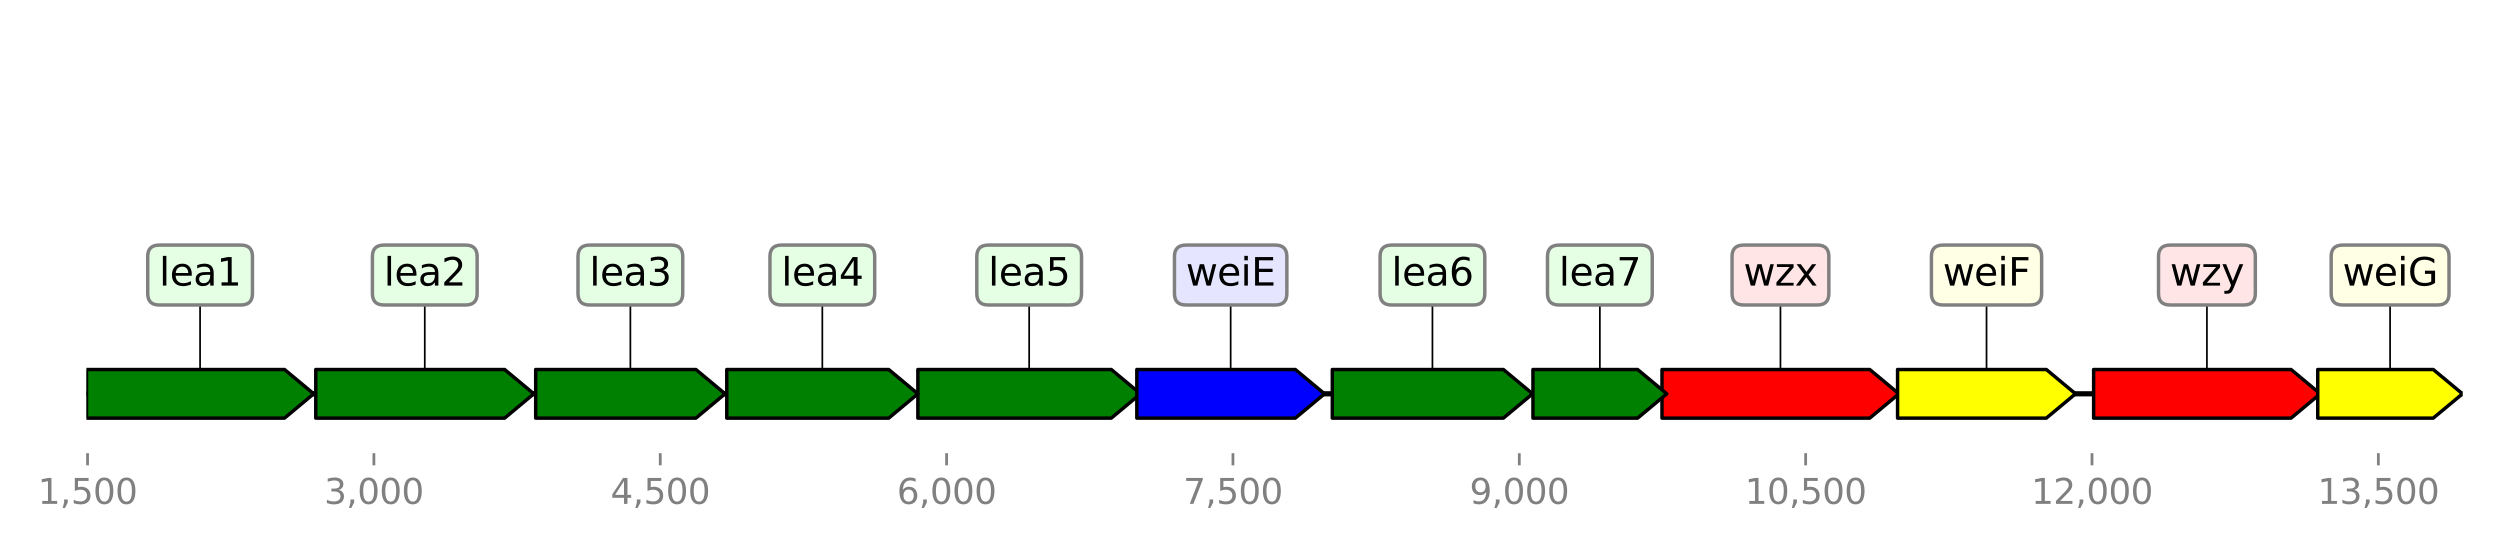
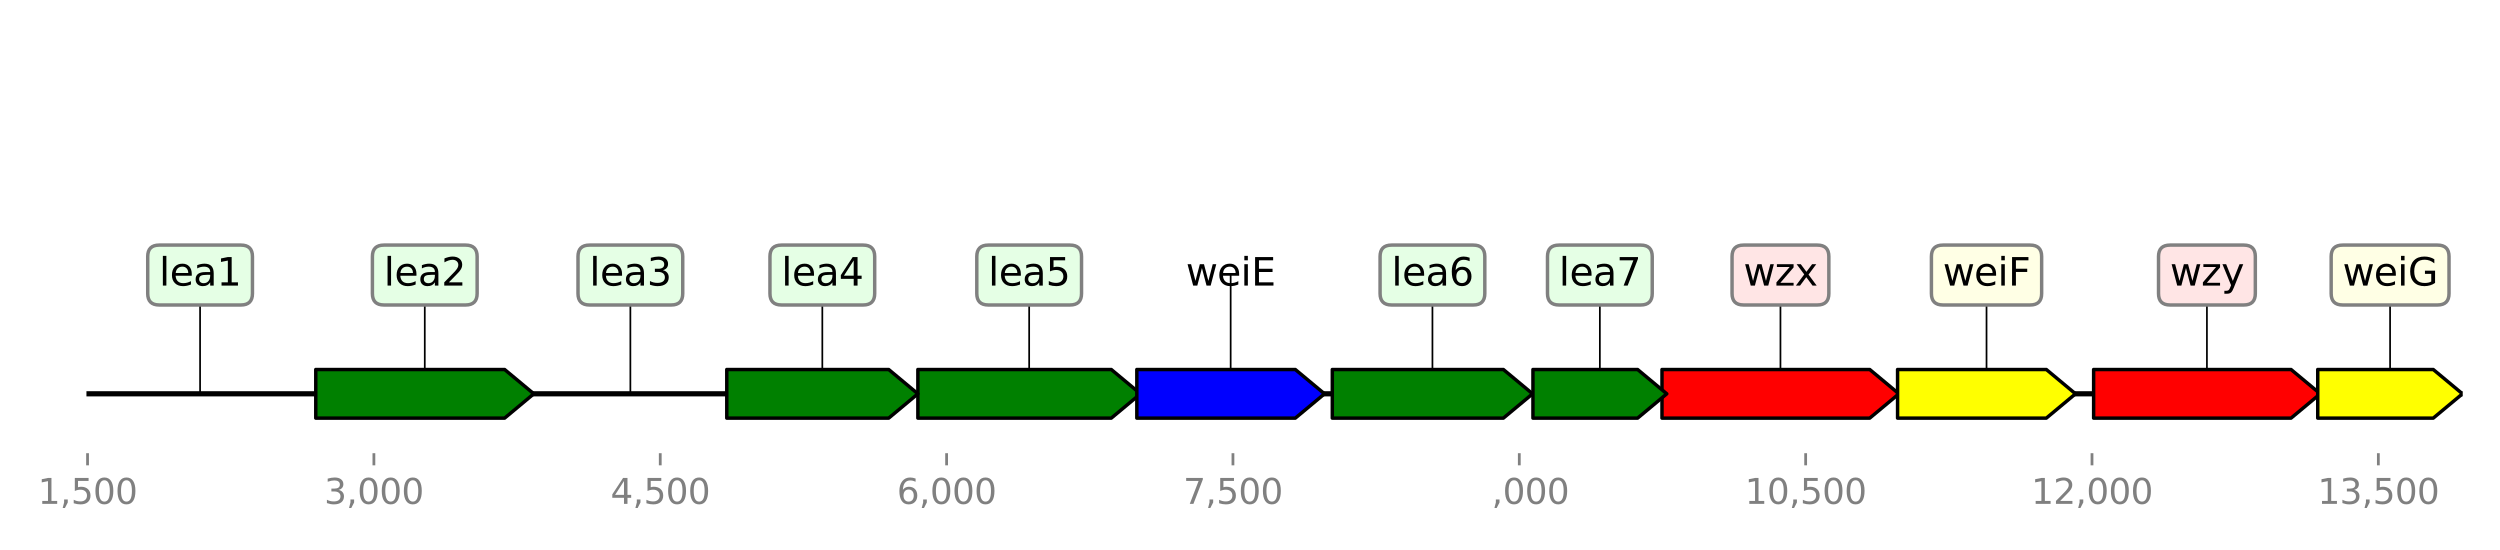
<svg xmlns="http://www.w3.org/2000/svg" xmlns:xlink="http://www.w3.org/1999/xlink" height="158.4pt" version="1.1" viewBox="0 0 720 158.4" width="720pt">
  <defs>
    <style type="text/css">*{stroke-linecap:butt;stroke-linejoin:round;}</style>
  </defs>
  <g id="figure_1">
    <g id="patch_1">
      <path d="M 0 158.4  L 720 158.4  L 720 0  L 0 0  z " style="fill:#ffffff;" />
    </g>
    <g id="axes_1">
      <g id="line2d_1">
        <path clip-path="url(#pe249c9d8b1)" d="M 24.895 113.417  L 709.2 113.417  " style="fill:none;stroke:#000000;stroke-linecap:square;stroke-width:1.5;" />
      </g>
      <g id="line2d_2">
        <path clip-path="url(#pe249c9d8b1)" d="M 512.77 79.211  L 512.77 113.417  " style="fill:none;stroke:#000000;stroke-linecap:square;stroke-width:0.5;" />
      </g>
      <g id="line2d_3">
        <path clip-path="url(#pe249c9d8b1)" d="M 57.624 79.211  L 57.624 113.417  " style="fill:none;stroke:#000000;stroke-linecap:square;stroke-width:0.5;" />
      </g>
      <g id="line2d_4">
        <path clip-path="url(#pe249c9d8b1)" d="M 635.594 79.211  L 635.594 113.417  " style="fill:none;stroke:#000000;stroke-linecap:square;stroke-width:0.5;" />
      </g>
      <g id="line2d_5">
        <path clip-path="url(#pe249c9d8b1)" d="M 296.399 79.211  L 296.399 113.417  " style="fill:none;stroke:#000000;stroke-linecap:square;stroke-width:0.5;" />
      </g>
      <g id="line2d_6">
        <path clip-path="url(#pe249c9d8b1)" d="M 122.335 79.211  L 122.335 113.417  " style="fill:none;stroke:#000000;stroke-linecap:square;stroke-width:0.5;" />
      </g>
      <g id="line2d_7">
        <path clip-path="url(#pe249c9d8b1)" d="M 412.543 79.211  L 412.543 113.417  " style="fill:none;stroke:#000000;stroke-linecap:square;stroke-width:0.5;" />
      </g>
      <g id="line2d_8">
        <path clip-path="url(#pe249c9d8b1)" d="M 236.829 79.211  L 236.829 113.417  " style="fill:none;stroke:#000000;stroke-linecap:square;stroke-width:0.5;" />
      </g>
      <g id="line2d_9">
        <path clip-path="url(#pe249c9d8b1)" d="M 181.547 79.211  L 181.547 113.417  " style="fill:none;stroke:#000000;stroke-linecap:square;stroke-width:0.5;" />
      </g>
      <g id="line2d_10">
        <path clip-path="url(#pe249c9d8b1)" d="M 354.43 79.211  L 354.43 113.417  " style="fill:none;stroke:#000000;stroke-linecap:square;stroke-width:0.5;" />
      </g>
      <g id="line2d_11">
        <path clip-path="url(#pe249c9d8b1)" d="M 572.12 79.211  L 572.12 113.417  " style="fill:none;stroke:#000000;stroke-linecap:square;stroke-width:0.5;" />
      </g>
      <g id="line2d_12">
        <path clip-path="url(#pe249c9d8b1)" d="M 688.346 79.211  L 688.346 113.417  " style="fill:none;stroke:#000000;stroke-linecap:square;stroke-width:0.5;" />
      </g>
      <g id="line2d_13">
        <path clip-path="url(#pe249c9d8b1)" d="M 460.76 79.211  L 460.76 113.417  " style="fill:none;stroke:#000000;stroke-linecap:square;stroke-width:0.5;" />
      </g>
      <g id="patch_2">
        <path clip-path="url(#pe249c9d8b1)" d="M 478.655 106.417  Q 508.57 106.417 538.485 106.417  L 538.485 106.417  Q 542.685 109.917 546.885 113.417  Q 542.685 116.917 538.485 120.417  L 538.485 120.417  Q 508.57 120.417 478.655 120.417  L 478.655 106.417  z " style="fill:#ff0000;stroke:#000000;stroke-linecap:round;" />
      </g>
      <g id="patch_3">
-         <path clip-path="url(#pe249c9d8b1)" d="M 24.911 106.417  Q 53.425 106.417 81.939 106.417  L 81.939 106.417  Q 86.138 109.917 90.337 113.417  Q 86.138 116.917 81.939 120.417  L 81.939 120.417  Q 53.425 120.417 24.911 120.417  L 24.911 106.417  z " style="fill:#008000;stroke:#000000;stroke-linecap:round;" />
-       </g>
+         </g>
      <g id="patch_4">
        <path clip-path="url(#pe249c9d8b1)" d="M 602.964 106.417  Q 631.393 106.417 659.823 106.417  L 659.823 106.417  Q 664.024 109.917 668.224 113.417  Q 664.024 116.917 659.823 120.417  L 659.823 120.417  Q 631.393 120.417 602.964 120.417  L 602.964 106.417  z " style="fill:#ff0000;stroke:#000000;stroke-linecap:round;" />
      </g>
      <g id="patch_5">
        <path clip-path="url(#pe249c9d8b1)" d="M 264.346 106.417  Q 292.199 106.417 320.051 106.417  L 320.051 106.417  Q 324.252 109.917 328.452 113.417  Q 324.252 116.917 320.051 120.417  L 320.051 120.417  Q 292.199 120.417 264.346 120.417  L 264.346 106.417  z " style="fill:#008000;stroke:#000000;stroke-linecap:round;" />
      </g>
      <g id="patch_6">
        <path clip-path="url(#pe249c9d8b1)" d="M 90.942 106.417  Q 118.137 106.417 145.332 106.417  L 145.332 106.417  Q 149.53 109.917 153.728 113.417  Q 149.53 116.917 145.332 120.417  L 145.332 120.417  Q 118.137 120.417 90.942 120.417  L 90.942 106.417  z " style="fill:#008000;stroke:#000000;stroke-linecap:round;" />
      </g>
      <g id="patch_7">
        <path clip-path="url(#pe249c9d8b1)" d="M 383.706 106.417  Q 408.342 106.417 432.977 106.417  L 432.977 106.417  Q 437.178 109.917 441.379 113.417  Q 437.178 116.917 432.977 120.417  L 432.977 120.417  Q 408.342 120.417 383.706 120.417  L 383.706 106.417  z " style="fill:#008000;stroke:#000000;stroke-linecap:round;" />
      </g>
      <g id="patch_8">
        <path clip-path="url(#pe249c9d8b1)" d="M 209.312 106.417  Q 232.629 106.417 255.945 106.417  L 255.945 106.417  Q 260.146 109.917 264.346 113.417  Q 260.146 116.917 255.945 120.417  L 255.945 120.417  Q 232.629 120.417 209.312 120.417  L 209.312 106.417  z " style="fill:#008000;stroke:#000000;stroke-linecap:round;" />
      </g>
      <g id="patch_9">
-         <path clip-path="url(#pe249c9d8b1)" d="M 154.278 106.417  Q 177.348 106.417 200.419 106.417  L 200.419 106.417  Q 204.618 109.917 208.817 113.417  Q 204.618 116.917 200.419 120.417  L 200.419 120.417  Q 177.348 120.417 154.278 120.417  L 154.278 106.417  z " style="fill:#008000;stroke:#000000;stroke-linecap:round;" />
-       </g>
+         </g>
      <g id="patch_10">
        <path clip-path="url(#pe249c9d8b1)" d="M 327.407 106.417  Q 350.229 106.417 373.05 106.417  L 373.05 106.417  Q 377.251 109.917 381.452 113.417  Q 377.251 116.917 373.05 120.417  L 373.05 120.417  Q 350.229 120.417 327.407 120.417  L 327.407 106.417  z " style="fill:#0000ff;stroke:#000000;stroke-linecap:round;" />
      </g>
      <g id="patch_11">
        <path clip-path="url(#pe249c9d8b1)" d="M 546.5 106.417  Q 567.922 106.417 589.343 106.417  L 589.343 106.417  Q 593.542 109.917 597.741 113.417  Q 593.542 116.917 589.343 120.417  L 589.343 120.417  Q 567.922 120.417 546.5 120.417  L 546.5 106.417  z " style="fill:#ffff00;stroke:#000000;stroke-linecap:round;" />
      </g>
      <g id="patch_12">
        <path clip-path="url(#pe249c9d8b1)" d="M 667.509 106.417  Q 684.146 106.417 700.782 106.417  L 700.782 106.417  Q 704.983 109.917 709.184 113.417  Q 704.983 116.917 700.782 120.417  L 700.782 120.417  Q 684.146 120.417 667.509 120.417  L 667.509 106.417  z " style="fill:#ffff00;stroke:#000000;stroke-linecap:round;" />
      </g>
      <g id="patch_13">
        <path clip-path="url(#pe249c9d8b1)" d="M 441.489 106.417  Q 456.561 106.417 471.632 106.417  L 471.632 106.417  Q 475.831 109.917 480.03 113.417  Q 475.831 116.917 471.632 120.417  L 471.632 120.417  Q 456.561 120.417 441.489 120.417  L 441.489 106.417  z " style="fill:#008000;stroke:#000000;stroke-linecap:round;" />
      </g>
      <g id="matplotlib.axis_1">
        <g id="xtick_1">
          <g id="line2d_14">
            <defs>
              <path d="M 0 0  L 0 3.5  " id="meed2bb062e" style="stroke:#808080;stroke-width:0.8;" />
            </defs>
            <g>
              <use style="fill:#808080;stroke:#808080;stroke-width:0.8;" x="25.214" xlink:href="#meed2bb062e" y="130.52" />
            </g>
          </g>
          <g id="text_1">
            <g style="fill:#808080;" transform="translate(10.9 145.118)scale(0.1 -0.1)">
              <defs>
                <path d="M 794 531  L 1825 531  L 1825 4091  L 703 3866  L 703 4441  L 1819 4666  L 2450 4666  L 2450 531  L 3481 531  L 3481 0  L 794 0  L 794 531  z " id="DejaVuSans-31" transform="scale(0.016)" />
                <path d="M 750 794  L 1409 794  L 1409 256  L 897 -744  L 494 -744  L 750 256  L 750 794  z " id="DejaVuSans-2c" transform="scale(0.016)" />
                <path d="M 691 4666  L 3169 4666  L 3169 4134  L 1269 4134  L 1269 2991  Q 1406 3038 1543 3061  Q 1681 3084 1819 3084  Q 2600 3084 3056 2656  Q 3513 2228 3513 1497  Q 3513 744 3044 326  Q 2575 -91 1722 -91  Q 1428 -91 1123 -41  Q 819 9 494 109  L 494 744  Q 775 591 1075 516  Q 1375 441 1709 441  Q 2250 441 2565 725  Q 2881 1009 2881 1497  Q 2881 1984 2565 2268  Q 2250 2553 1709 2553  Q 1456 2553 1204 2497  Q 953 2441 691 2322  L 691 4666  z " id="DejaVuSans-35" transform="scale(0.016)" />
                <path d="M 2034 4250  Q 1547 4250 1301 3770  Q 1056 3291 1056 2328  Q 1056 1369 1301 889  Q 1547 409 2034 409  Q 2525 409 2770 889  Q 3016 1369 3016 2328  Q 3016 3291 2770 3770  Q 2525 4250 2034 4250  z M 2034 4750  Q 2819 4750 3233 4129  Q 3647 3509 3647 2328  Q 3647 1150 3233 529  Q 2819 -91 2034 -91  Q 1250 -91 836 529  Q 422 1150 422 2328  Q 422 3509 836 4129  Q 1250 4750 2034 4750  z " id="DejaVuSans-30" transform="scale(0.016)" />
              </defs>
              <use xlink:href="#DejaVuSans-31" />
              <use x="63.623" xlink:href="#DejaVuSans-2c" />
              <use x="95.41" xlink:href="#DejaVuSans-35" />
              <use x="159.033" xlink:href="#DejaVuSans-30" />
              <use x="222.656" xlink:href="#DejaVuSans-30" />
            </g>
          </g>
        </g>
        <g id="xtick_2">
          <g id="line2d_15">
            <g>
              <use style="fill:#808080;stroke:#808080;stroke-width:0.8;" x="107.683" xlink:href="#meed2bb062e" y="130.52" />
            </g>
          </g>
          <g id="text_2">
            <g style="fill:#808080;" transform="translate(93.369 145.118)scale(0.1 -0.1)">
              <defs>
                <path d="M 2597 2516  Q 3050 2419 3304 2112  Q 3559 1806 3559 1356  Q 3559 666 3084 287  Q 2609 -91 1734 -91  Q 1441 -91 1130 -33  Q 819 25 488 141  L 488 750  Q 750 597 1062 519  Q 1375 441 1716 441  Q 2309 441 2620 675  Q 2931 909 2931 1356  Q 2931 1769 2642 2001  Q 2353 2234 1838 2234  L 1294 2234  L 1294 2753  L 1863 2753  Q 2328 2753 2575 2939  Q 2822 3125 2822 3475  Q 2822 3834 2567 4026  Q 2313 4219 1838 4219  Q 1578 4219 1281 4162  Q 984 4106 628 3988  L 628 4550  Q 988 4650 1302 4700  Q 1616 4750 1894 4750  Q 2613 4750 3031 4423  Q 3450 4097 3450 3541  Q 3450 3153 3228 2886  Q 3006 2619 2597 2516  z " id="DejaVuSans-33" transform="scale(0.016)" />
              </defs>
              <use xlink:href="#DejaVuSans-33" />
              <use x="63.623" xlink:href="#DejaVuSans-2c" />
              <use x="95.41" xlink:href="#DejaVuSans-30" />
              <use x="159.033" xlink:href="#DejaVuSans-30" />
              <use x="222.656" xlink:href="#DejaVuSans-30" />
            </g>
          </g>
        </g>
        <g id="xtick_3">
          <g id="line2d_16">
            <g>
              <use style="fill:#808080;stroke:#808080;stroke-width:0.8;" x="190.152" xlink:href="#meed2bb062e" y="130.52" />
            </g>
          </g>
          <g id="text_3">
            <g style="fill:#808080;" transform="translate(175.838 145.118)scale(0.1 -0.1)">
              <defs>
                <path d="M 2419 4116  L 825 1625  L 2419 1625  L 2419 4116  z M 2253 4666  L 3047 4666  L 3047 1625  L 3713 1625  L 3713 1100  L 3047 1100  L 3047 0  L 2419 0  L 2419 1100  L 313 1100  L 313 1709  L 2253 4666  z " id="DejaVuSans-34" transform="scale(0.016)" />
              </defs>
              <use xlink:href="#DejaVuSans-34" />
              <use x="63.623" xlink:href="#DejaVuSans-2c" />
              <use x="95.41" xlink:href="#DejaVuSans-35" />
              <use x="159.033" xlink:href="#DejaVuSans-30" />
              <use x="222.656" xlink:href="#DejaVuSans-30" />
            </g>
          </g>
        </g>
        <g id="xtick_4">
          <g id="line2d_17">
            <g>
              <use style="fill:#808080;stroke:#808080;stroke-width:0.8;" x="272.621" xlink:href="#meed2bb062e" y="130.52" />
            </g>
          </g>
          <g id="text_4">
            <g style="fill:#808080;" transform="translate(258.307 145.118)scale(0.1 -0.1)">
              <defs>
                <path d="M 2113 2584  Q 1688 2584 1439 2293  Q 1191 2003 1191 1497  Q 1191 994 1439 701  Q 1688 409 2113 409  Q 2538 409 2786 701  Q 3034 994 3034 1497  Q 3034 2003 2786 2293  Q 2538 2584 2113 2584  z M 3366 4563  L 3366 3988  Q 3128 4100 2886 4159  Q 2644 4219 2406 4219  Q 1781 4219 1451 3797  Q 1122 3375 1075 2522  Q 1259 2794 1537 2939  Q 1816 3084 2150 3084  Q 2853 3084 3261 2657  Q 3669 2231 3669 1497  Q 3669 778 3244 343  Q 2819 -91 2113 -91  Q 1303 -91 875 529  Q 447 1150 447 2328  Q 447 3434 972 4092  Q 1497 4750 2381 4750  Q 2619 4750 2861 4703  Q 3103 4656 3366 4563  z " id="DejaVuSans-36" transform="scale(0.016)" />
              </defs>
              <use xlink:href="#DejaVuSans-36" />
              <use x="63.623" xlink:href="#DejaVuSans-2c" />
              <use x="95.41" xlink:href="#DejaVuSans-30" />
              <use x="159.033" xlink:href="#DejaVuSans-30" />
              <use x="222.656" xlink:href="#DejaVuSans-30" />
            </g>
          </g>
        </g>
        <g id="xtick_5">
          <g id="line2d_18">
            <g>
              <use style="fill:#808080;stroke:#808080;stroke-width:0.8;" x="355.089" xlink:href="#meed2bb062e" y="130.52" />
            </g>
          </g>
          <g id="text_5">
            <g style="fill:#808080;" transform="translate(340.775 145.118)scale(0.1 -0.1)">
              <defs>
                <path d="M 525 4666  L 3525 4666  L 3525 4397  L 1831 0  L 1172 0  L 2766 4134  L 525 4134  L 525 4666  z " id="DejaVuSans-37" transform="scale(0.016)" />
              </defs>
              <use xlink:href="#DejaVuSans-37" />
              <use x="63.623" xlink:href="#DejaVuSans-2c" />
              <use x="95.41" xlink:href="#DejaVuSans-35" />
              <use x="159.033" xlink:href="#DejaVuSans-30" />
              <use x="222.656" xlink:href="#DejaVuSans-30" />
            </g>
          </g>
        </g>
        <g id="xtick_6">
          <g id="line2d_19">
            <g>
              <use style="fill:#808080;stroke:#808080;stroke-width:0.8;" x="437.558" xlink:href="#meed2bb062e" y="130.52" />
            </g>
          </g>
          <g id="text_6">
            <g style="fill:#808080;" transform="translate(423.244 145.118)scale(0.1 -0.1)">
              <defs>
-                 <path d="M 703 97  L 703 672  Q 941 559 1184 500  Q 1428 441 1663 441  Q 2288 441 2617 861  Q 2947 1281 2994 2138  Q 2813 1869 2534 1725  Q 2256 1581 1919 1581  Q 1219 1581 811 2004  Q 403 2428 403 3163  Q 403 3881 828 4315  Q 1253 4750 1959 4750  Q 2769 4750 3195 4129  Q 3622 3509 3622 2328  Q 3622 1225 3098 567  Q 2575 -91 1691 -91  Q 1453 -91 1209 -44  Q 966 3 703 97  z M 1959 2075  Q 2384 2075 2632 2365  Q 2881 2656 2881 3163  Q 2881 3666 2632 3958  Q 2384 4250 1959 4250  Q 1534 4250 1286 3958  Q 1038 3666 1038 3163  Q 1038 2656 1286 2365  Q 1534 2075 1959 2075  z " id="DejaVuSans-39" transform="scale(0.016)" />
-               </defs>
+                 </defs>
              <use xlink:href="#DejaVuSans-39" />
              <use x="63.623" xlink:href="#DejaVuSans-2c" />
              <use x="95.41" xlink:href="#DejaVuSans-30" />
              <use x="159.033" xlink:href="#DejaVuSans-30" />
              <use x="222.656" xlink:href="#DejaVuSans-30" />
            </g>
          </g>
        </g>
        <g id="xtick_7">
          <g id="line2d_20">
            <g>
              <use style="fill:#808080;stroke:#808080;stroke-width:0.8;" x="520.027" xlink:href="#meed2bb062e" y="130.52" />
            </g>
          </g>
          <g id="text_7">
            <g style="fill:#808080;" transform="translate(502.532 145.118)scale(0.1 -0.1)">
              <use xlink:href="#DejaVuSans-31" />
              <use x="63.623" xlink:href="#DejaVuSans-30" />
              <use x="127.246" xlink:href="#DejaVuSans-2c" />
              <use x="159.033" xlink:href="#DejaVuSans-35" />
              <use x="222.656" xlink:href="#DejaVuSans-30" />
              <use x="286.279" xlink:href="#DejaVuSans-30" />
            </g>
          </g>
        </g>
        <g id="xtick_8">
          <g id="line2d_21">
            <g>
              <use style="fill:#808080;stroke:#808080;stroke-width:0.8;" x="602.496" xlink:href="#meed2bb062e" y="130.52" />
            </g>
          </g>
          <g id="text_8">
            <g style="fill:#808080;" transform="translate(585.001 145.118)scale(0.1 -0.1)">
              <defs>
                <path d="M 1228 531  L 3431 531  L 3431 0  L 469 0  L 469 531  Q 828 903 1448 1529  Q 2069 2156 2228 2338  Q 2531 2678 2651 2914  Q 2772 3150 2772 3378  Q 2772 3750 2511 3984  Q 2250 4219 1831 4219  Q 1534 4219 1204 4116  Q 875 4013 500 3803  L 500 4441  Q 881 4594 1212 4672  Q 1544 4750 1819 4750  Q 2544 4750 2975 4387  Q 3406 4025 3406 3419  Q 3406 3131 3298 2873  Q 3191 2616 2906 2266  Q 2828 2175 2409 1742  Q 1991 1309 1228 531  z " id="DejaVuSans-32" transform="scale(0.016)" />
              </defs>
              <use xlink:href="#DejaVuSans-31" />
              <use x="63.623" xlink:href="#DejaVuSans-32" />
              <use x="127.246" xlink:href="#DejaVuSans-2c" />
              <use x="159.033" xlink:href="#DejaVuSans-30" />
              <use x="222.656" xlink:href="#DejaVuSans-30" />
              <use x="286.279" xlink:href="#DejaVuSans-30" />
            </g>
          </g>
        </g>
        <g id="xtick_9">
          <g id="line2d_22">
            <g>
              <use style="fill:#808080;stroke:#808080;stroke-width:0.8;" x="684.965" xlink:href="#meed2bb062e" y="130.52" />
            </g>
          </g>
          <g id="text_9">
            <g style="fill:#808080;" transform="translate(667.47 145.118)scale(0.1 -0.1)">
              <use xlink:href="#DejaVuSans-31" />
              <use x="63.623" xlink:href="#DejaVuSans-33" />
              <use x="127.246" xlink:href="#DejaVuSans-2c" />
              <use x="159.033" xlink:href="#DejaVuSans-35" />
              <use x="222.656" xlink:href="#DejaVuSans-30" />
              <use x="286.279" xlink:href="#DejaVuSans-30" />
            </g>
          </g>
        </g>
      </g>
      <g id="linkto_wzx">
        <g id="patch_14">
          <a xlink:href="wzx">
            <path d="M 502.13 87.834  L 523.41 87.834  Q 526.71 87.834 526.71 84.534  L 526.71 73.888  Q 526.71 70.588 523.41 70.588  L 502.13 70.588  Q 498.83 70.588 498.83 73.888  L 498.83 84.534  Q 498.83 87.834 502.13 87.834  z " style="fill:#ffe5e5;stroke:#808080;stroke-linejoin:miter;" />
          </a>
        </g>
        <g transform="translate(502.13 82.247)scale(0.11 -0.11)">
          <defs>
            <path d="M 269 3500  L 844 3500  L 1563 769  L 2278 3500  L 2956 3500  L 3675 769  L 4391 3500  L 4966 3500  L 4050 0  L 3372 0  L 2619 2869  L 1863 0  L 1184 0  L 269 3500  z " id="DejaVuSans-77" transform="scale(0.016)" />
            <path d="M 353 3500  L 3084 3500  L 3084 2975  L 922 459  L 3084 459  L 3084 0  L 275 0  L 275 525  L 2438 3041  L 353 3041  L 353 3500  z " id="DejaVuSans-7a" transform="scale(0.016)" />
            <path d="M 3513 3500  L 2247 1797  L 3578 0  L 2900 0  L 1881 1375  L 863 0  L 184 0  L 1544 1831  L 300 3500  L 978 3500  L 1906 2253  L 2834 3500  L 3513 3500  z " id="DejaVuSans-78" transform="scale(0.016)" />
          </defs>
          <use xlink:href="#DejaVuSans-77" />
          <use x="81.787" xlink:href="#DejaVuSans-7a" />
          <use x="134.277" xlink:href="#DejaVuSans-78" />
        </g>
      </g>
      <g id="linkto_lea1">
        <g id="patch_15">
          <a xlink:href="lea1">
            <path d="M 45.842 87.834  L 69.406 87.834  Q 72.706 87.834 72.706 84.534  L 72.706 73.888  Q 72.706 70.588 69.406 70.588  L 45.842 70.588  Q 42.542 70.588 42.542 73.888  L 42.542 84.534  Q 42.542 87.834 45.842 87.834  z " style="fill:#e5ffe5;stroke:#808080;stroke-linejoin:miter;" />
          </a>
        </g>
        <g transform="translate(45.842 82.247)scale(0.11 -0.11)">
          <defs>
            <path d="M 603 4863  L 1178 4863  L 1178 0  L 603 0  L 603 4863  z " id="DejaVuSans-6c" transform="scale(0.016)" />
            <path d="M 3597 1894  L 3597 1613  L 953 1613  Q 991 1019 1311 708  Q 1631 397 2203 397  Q 2534 397 2845 478  Q 3156 559 3463 722  L 3463 178  Q 3153 47 2828 -22  Q 2503 -91 2169 -91  Q 1331 -91 842 396  Q 353 884 353 1716  Q 353 2575 817 3079  Q 1281 3584 2069 3584  Q 2775 3584 3186 3129  Q 3597 2675 3597 1894  z M 3022 2063  Q 3016 2534 2758 2815  Q 2500 3097 2075 3097  Q 1594 3097 1305 2825  Q 1016 2553 972 2059  L 3022 2063  z " id="DejaVuSans-65" transform="scale(0.016)" />
            <path d="M 2194 1759  Q 1497 1759 1228 1600  Q 959 1441 959 1056  Q 959 750 1161 570  Q 1363 391 1709 391  Q 2188 391 2477 730  Q 2766 1069 2766 1631  L 2766 1759  L 2194 1759  z M 3341 1997  L 3341 0  L 2766 0  L 2766 531  Q 2569 213 2275 61  Q 1981 -91 1556 -91  Q 1019 -91 701 211  Q 384 513 384 1019  Q 384 1609 779 1909  Q 1175 2209 1959 2209  L 2766 2209  L 2766 2266  Q 2766 2663 2505 2880  Q 2244 3097 1772 3097  Q 1472 3097 1187 3025  Q 903 2953 641 2809  L 641 3341  Q 956 3463 1253 3523  Q 1550 3584 1831 3584  Q 2591 3584 2966 3190  Q 3341 2797 3341 1997  z " id="DejaVuSans-61" transform="scale(0.016)" />
          </defs>
          <use xlink:href="#DejaVuSans-6c" />
          <use x="27.783" xlink:href="#DejaVuSans-65" />
          <use x="89.307" xlink:href="#DejaVuSans-61" />
          <use x="150.586" xlink:href="#DejaVuSans-31" />
        </g>
      </g>
      <g id="linkto_wzy">
        <g id="patch_16">
          <a xlink:href="wzy">
            <path d="M 624.954 87.834  L 646.234 87.834  Q 649.534 87.834 649.534 84.534  L 649.534 73.888  Q 649.534 70.588 646.234 70.588  L 624.954 70.588  Q 621.654 70.588 621.654 73.888  L 621.654 84.534  Q 621.654 87.834 624.954 87.834  z " style="fill:#ffe5e5;stroke:#808080;stroke-linejoin:miter;" />
          </a>
        </g>
        <g transform="translate(624.954 82.247)scale(0.11 -0.11)">
          <defs>
            <path d="M 2059 -325  Q 1816 -950 1584 -1140  Q 1353 -1331 966 -1331  L 506 -1331  L 506 -850  L 844 -850  Q 1081 -850 1212 -737  Q 1344 -625 1503 -206  L 1606 56  L 191 3500  L 800 3500  L 1894 763  L 2988 3500  L 3597 3500  L 2059 -325  z " id="DejaVuSans-79" transform="scale(0.016)" />
          </defs>
          <use xlink:href="#DejaVuSans-77" />
          <use x="81.787" xlink:href="#DejaVuSans-7a" />
          <use x="134.277" xlink:href="#DejaVuSans-79" />
        </g>
      </g>
      <g id="linkto_lea5">
        <g id="patch_17">
          <a xlink:href="lea5">
            <path d="M 284.617 87.834  L 308.181 87.834  Q 311.481 87.834 311.481 84.534  L 311.481 73.888  Q 311.481 70.588 308.181 70.588  L 284.617 70.588  Q 281.317 70.588 281.317 73.888  L 281.317 84.534  Q 281.317 87.834 284.617 87.834  z " style="fill:#e5ffe5;stroke:#808080;stroke-linejoin:miter;" />
          </a>
        </g>
        <g transform="translate(284.617 82.247)scale(0.11 -0.11)">
          <use xlink:href="#DejaVuSans-6c" />
          <use x="27.783" xlink:href="#DejaVuSans-65" />
          <use x="89.307" xlink:href="#DejaVuSans-61" />
          <use x="150.586" xlink:href="#DejaVuSans-35" />
        </g>
      </g>
      <g id="linkto_lea2">
        <g id="patch_18">
          <a xlink:href="lea2">
            <path d="M 110.553 87.834  L 134.117 87.834  Q 137.417 87.834 137.417 84.534  L 137.417 73.888  Q 137.417 70.588 134.117 70.588  L 110.553 70.588  Q 107.253 70.588 107.253 73.888  L 107.253 84.534  Q 107.253 87.834 110.553 87.834  z " style="fill:#e5ffe5;stroke:#808080;stroke-linejoin:miter;" />
          </a>
        </g>
        <g transform="translate(110.553 82.247)scale(0.11 -0.11)">
          <use xlink:href="#DejaVuSans-6c" />
          <use x="27.783" xlink:href="#DejaVuSans-65" />
          <use x="89.307" xlink:href="#DejaVuSans-61" />
          <use x="150.586" xlink:href="#DejaVuSans-32" />
        </g>
      </g>
      <g id="linkto_lea6">
        <g id="patch_19">
          <a xlink:href="lea6">
            <path d="M 400.761 87.834  L 424.325 87.834  Q 427.625 87.834 427.625 84.534  L 427.625 73.888  Q 427.625 70.588 424.325 70.588  L 400.761 70.588  Q 397.461 70.588 397.461 73.888  L 397.461 84.534  Q 397.461 87.834 400.761 87.834  z " style="fill:#e5ffe5;stroke:#808080;stroke-linejoin:miter;" />
          </a>
        </g>
        <g transform="translate(400.761 82.247)scale(0.11 -0.11)">
          <use xlink:href="#DejaVuSans-6c" />
          <use x="27.783" xlink:href="#DejaVuSans-65" />
          <use x="89.307" xlink:href="#DejaVuSans-61" />
          <use x="150.586" xlink:href="#DejaVuSans-36" />
        </g>
      </g>
      <g id="linkto_lea4">
        <g id="patch_20">
          <a xlink:href="lea4">
            <path d="M 225.047 87.834  L 248.611 87.834  Q 251.911 87.834 251.911 84.534  L 251.911 73.888  Q 251.911 70.588 248.611 70.588  L 225.047 70.588  Q 221.747 70.588 221.747 73.888  L 221.747 84.534  Q 221.747 87.834 225.047 87.834  z " style="fill:#e5ffe5;stroke:#808080;stroke-linejoin:miter;" />
          </a>
        </g>
        <g transform="translate(225.047 82.247)scale(0.11 -0.11)">
          <use xlink:href="#DejaVuSans-6c" />
          <use x="27.783" xlink:href="#DejaVuSans-65" />
          <use x="89.307" xlink:href="#DejaVuSans-61" />
          <use x="150.586" xlink:href="#DejaVuSans-34" />
        </g>
      </g>
      <g id="linkto_lea3">
        <g id="patch_21">
          <a xlink:href="lea3">
            <path d="M 169.765 87.834  L 193.329 87.834  Q 196.629 87.834 196.629 84.534  L 196.629 73.888  Q 196.629 70.588 193.329 70.588  L 169.765 70.588  Q 166.465 70.588 166.465 73.888  L 166.465 84.534  Q 166.465 87.834 169.765 87.834  z " style="fill:#e5ffe5;stroke:#808080;stroke-linejoin:miter;" />
          </a>
        </g>
        <g transform="translate(169.765 82.247)scale(0.11 -0.11)">
          <use xlink:href="#DejaVuSans-6c" />
          <use x="27.783" xlink:href="#DejaVuSans-65" />
          <use x="89.307" xlink:href="#DejaVuSans-61" />
          <use x="150.586" xlink:href="#DejaVuSans-33" />
        </g>
      </g>
      <g id="linkto_weiE">
        <g id="patch_22">
          <a xlink:href="weiE">
-             <path d="M 341.544 87.834  L 367.315 87.834  Q 370.615 87.834 370.615 84.534  L 370.615 73.888  Q 370.615 70.588 367.315 70.588  L 341.544 70.588  Q 338.244 70.588 338.244 73.888  L 338.244 84.534  Q 338.244 87.834 341.544 87.834  z " style="fill:#e5e5ff;stroke:#808080;stroke-linejoin:miter;" />
-           </a>
+             </a>
        </g>
        <g transform="translate(341.544 82.247)scale(0.11 -0.11)">
          <defs>
            <path d="M 603 3500  L 1178 3500  L 1178 0  L 603 0  L 603 3500  z M 603 4863  L 1178 4863  L 1178 4134  L 603 4134  L 603 4863  z " id="DejaVuSans-69" transform="scale(0.016)" />
            <path d="M 628 4666  L 3578 4666  L 3578 4134  L 1259 4134  L 1259 2753  L 3481 2753  L 3481 2222  L 1259 2222  L 1259 531  L 3634 531  L 3634 0  L 628 0  L 628 4666  z " id="DejaVuSans-45" transform="scale(0.016)" />
          </defs>
          <use xlink:href="#DejaVuSans-77" />
          <use x="81.787" xlink:href="#DejaVuSans-65" />
          <use x="143.311" xlink:href="#DejaVuSans-69" />
          <use x="171.094" xlink:href="#DejaVuSans-45" />
        </g>
      </g>
      <g id="linkto_weiF">
        <g id="patch_23">
          <a xlink:href="weiF">
            <path d="M 559.547 87.834  L 584.694 87.834  Q 587.994 87.834 587.994 84.534  L 587.994 73.888  Q 587.994 70.588 584.694 70.588  L 559.547 70.588  Q 556.247 70.588 556.247 73.888  L 556.247 84.534  Q 556.247 87.834 559.547 87.834  z " style="fill:#ffffe5;stroke:#808080;stroke-linejoin:miter;" />
          </a>
        </g>
        <g transform="translate(559.547 82.247)scale(0.11 -0.11)">
          <defs>
            <path d="M 628 4666  L 3309 4666  L 3309 4134  L 1259 4134  L 1259 2759  L 3109 2759  L 3109 2228  L 1259 2228  L 1259 0  L 628 0  L 628 4666  z " id="DejaVuSans-46" transform="scale(0.016)" />
          </defs>
          <use xlink:href="#DejaVuSans-77" />
          <use x="81.787" xlink:href="#DejaVuSans-65" />
          <use x="143.311" xlink:href="#DejaVuSans-69" />
          <use x="171.094" xlink:href="#DejaVuSans-46" />
        </g>
      </g>
      <g id="linkto_weiG">
        <g id="patch_24">
          <a xlink:href="weiG">
            <path d="M 674.675 87.834  L 702.018 87.834  Q 705.318 87.834 705.318 84.534  L 705.318 73.888  Q 705.318 70.588 702.018 70.588  L 674.675 70.588  Q 671.375 70.588 671.375 73.888  L 671.375 84.534  Q 671.375 87.834 674.675 87.834  z " style="fill:#ffffe5;stroke:#808080;stroke-linejoin:miter;" />
          </a>
        </g>
        <g transform="translate(674.675 82.247)scale(0.11 -0.11)">
          <defs>
            <path d="M 3809 666  L 3809 1919  L 2778 1919  L 2778 2438  L 4434 2438  L 4434 434  Q 4069 175 3628 42  Q 3188 -91 2688 -91  Q 1594 -91 976 548  Q 359 1188 359 2328  Q 359 3472 976 4111  Q 1594 4750 2688 4750  Q 3144 4750 3555 4637  Q 3966 4525 4313 4306  L 4313 3634  Q 3963 3931 3569 4081  Q 3175 4231 2741 4231  Q 1884 4231 1454 3753  Q 1025 3275 1025 2328  Q 1025 1384 1454 906  Q 1884 428 2741 428  Q 3075 428 3337 486  Q 3600 544 3809 666  z " id="DejaVuSans-47" transform="scale(0.016)" />
          </defs>
          <use xlink:href="#DejaVuSans-77" />
          <use x="81.787" xlink:href="#DejaVuSans-65" />
          <use x="143.311" xlink:href="#DejaVuSans-69" />
          <use x="171.094" xlink:href="#DejaVuSans-47" />
        </g>
      </g>
      <g id="linkto_lea7">
        <g id="patch_25">
          <a xlink:href="lea7">
            <path d="M 448.978 87.834  L 472.542 87.834  Q 475.842 87.834 475.842 84.534  L 475.842 73.888  Q 475.842 70.588 472.542 70.588  L 448.978 70.588  Q 445.678 70.588 445.678 73.888  L 445.678 84.534  Q 445.678 87.834 448.978 87.834  z " style="fill:#e5ffe5;stroke:#808080;stroke-linejoin:miter;" />
          </a>
        </g>
        <g transform="translate(448.978 82.247)scale(0.11 -0.11)">
          <use xlink:href="#DejaVuSans-6c" />
          <use x="27.783" xlink:href="#DejaVuSans-65" />
          <use x="89.307" xlink:href="#DejaVuSans-61" />
          <use x="150.586" xlink:href="#DejaVuSans-37" />
        </g>
      </g>
    </g>
  </g>
  <defs>
    <clipPath id="pe249c9d8b1">
      <rect height="119.72" width="684.305" x="24.895" y="10.8" />
    </clipPath>
  </defs>
</svg>